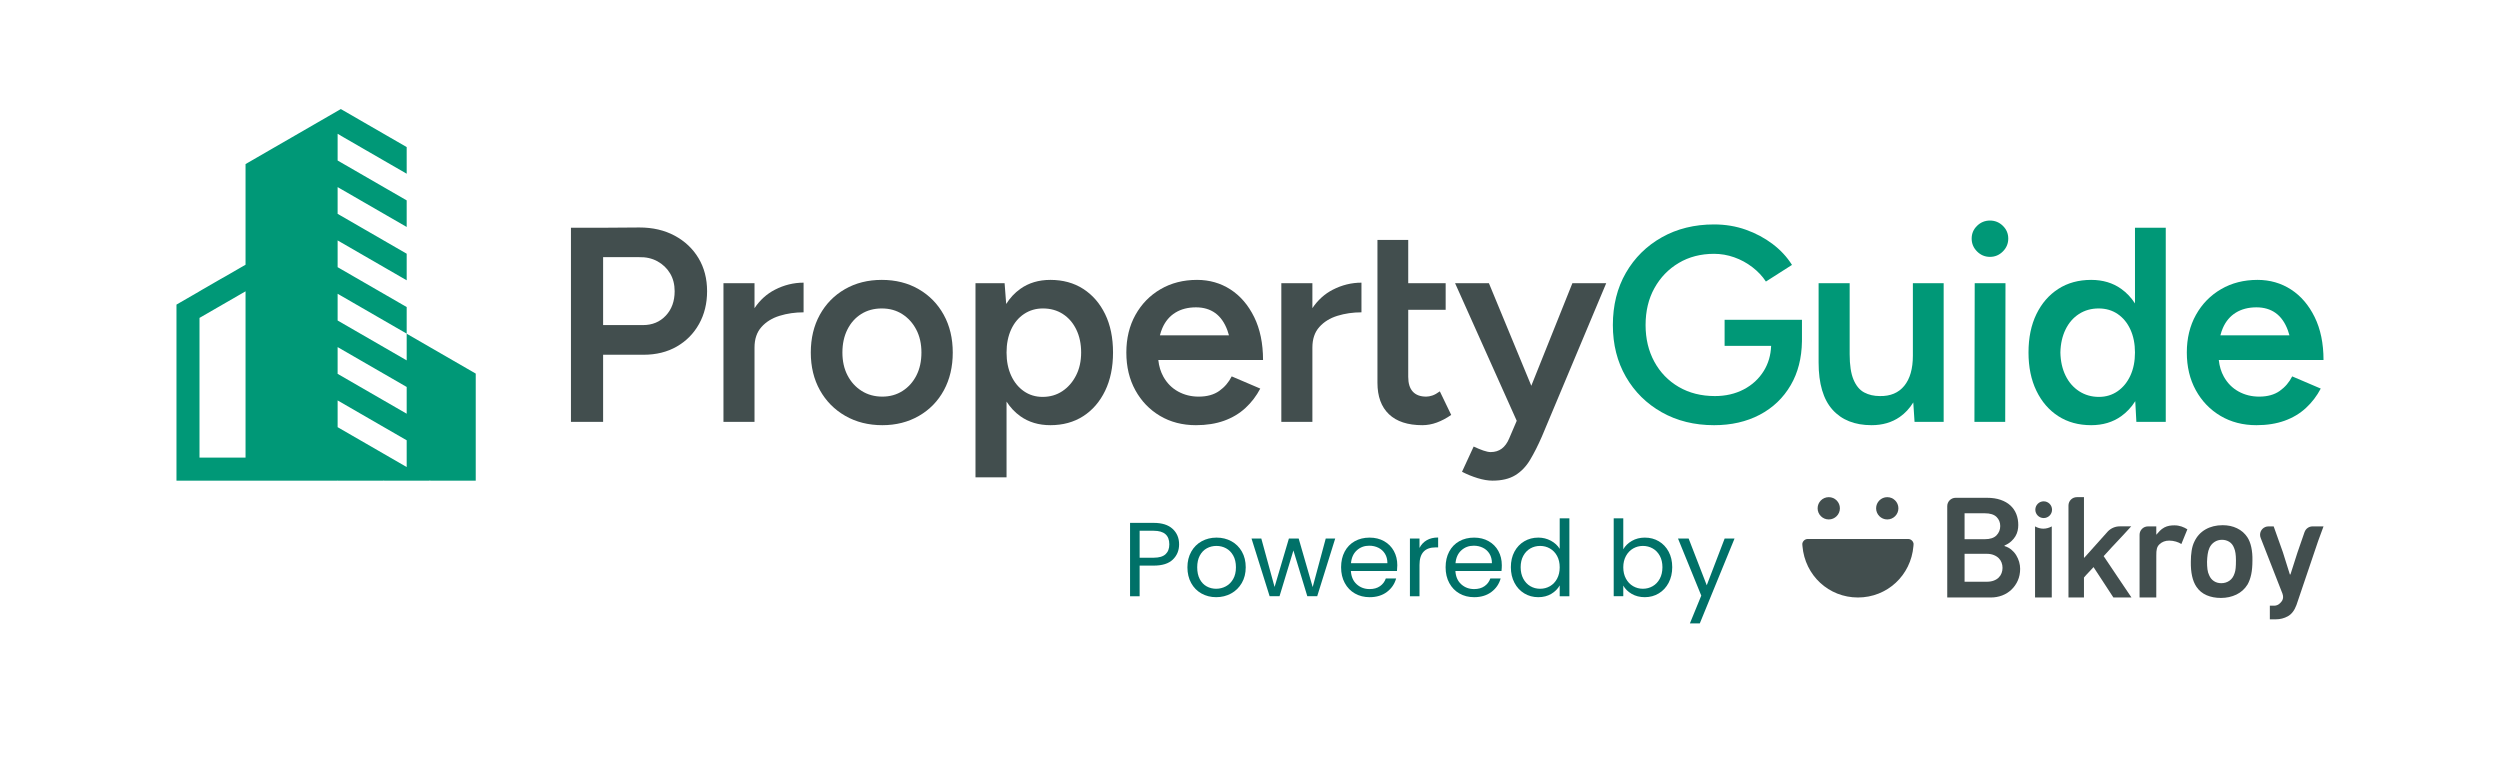
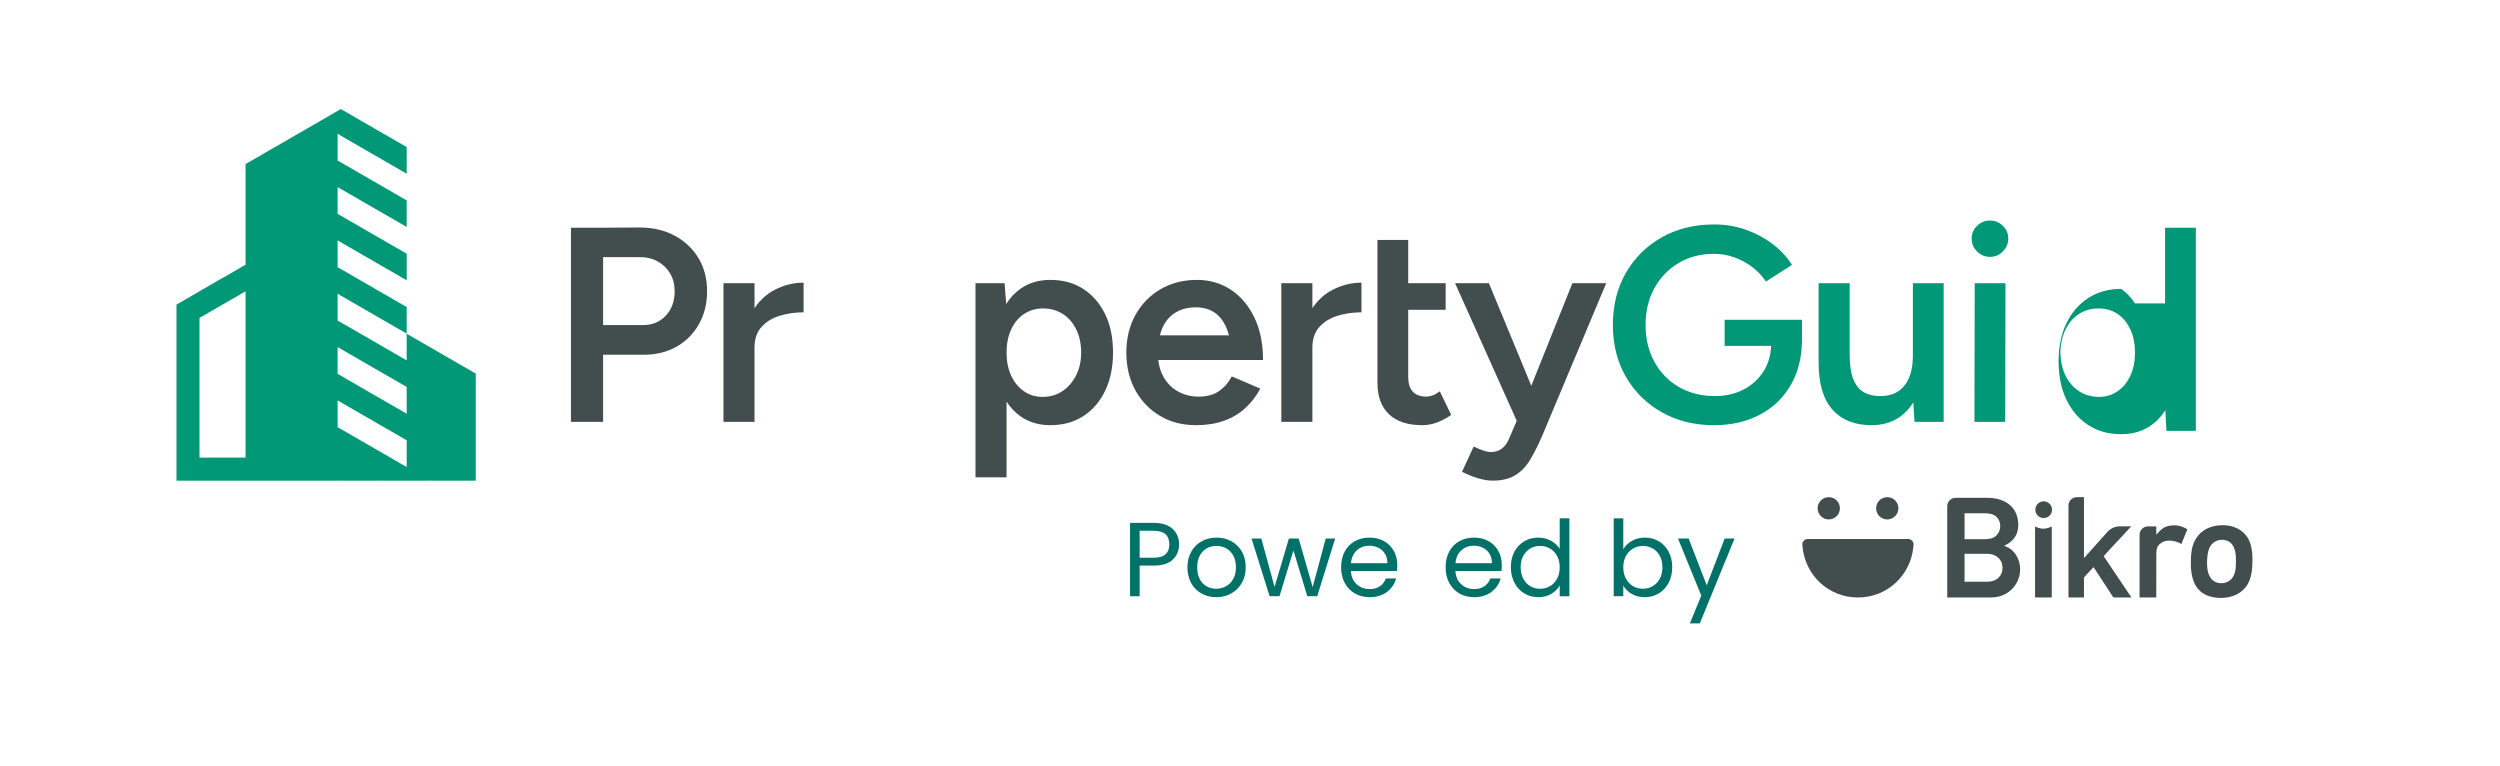
<svg xmlns="http://www.w3.org/2000/svg" version="1.1" id="Layer_1" x="0px" y="0px" viewBox="0 0 1467.513 449.354" enable-background="new 0 0 1467.513 449.354" xml:space="preserve">
  <g>
    <g>
      <g enable-background="new    ">
        <path fill="#007168" d="M688.464,328.461c-2.451,2.369-6.189,3.553-11.214,3.553h-8.279v17.979h-5.623v-43.064h13.902     c4.86,0,8.558,1.174,11.091,3.521s3.8,5.377,3.8,9.084C692.141,323.115,690.915,326.092,688.464,328.461z M684.17,325.34     c1.483-1.359,2.225-3.295,2.225-5.807c0-5.314-3.049-7.971-9.145-7.971h-8.279v15.816h8.279     C680.38,327.379,682.687,326.699,684.17,325.34z" />
        <path fill="#007168" d="M705.27,348.387c-2.575-1.441-4.593-3.492-6.055-6.148c-1.462-2.656-2.193-5.734-2.193-9.236     c0-3.461,0.751-6.52,2.255-9.176c1.503-2.656,3.553-4.695,6.147-6.117c2.595-1.42,5.499-2.131,8.712-2.131     s6.117,0.711,8.712,2.131c2.595,1.422,4.644,3.451,6.147,6.086c1.503,2.637,2.255,5.707,2.255,9.207     c0,3.502-0.772,6.58-2.317,9.236c-1.544,2.656-3.636,4.707-6.271,6.148c-2.637,1.441-5.561,2.162-8.773,2.162     C710.716,350.549,707.843,349.828,705.27,348.387z M719.573,344.186c1.771-0.947,3.202-2.369,4.294-4.264     c1.091-1.895,1.638-4.201,1.638-6.92s-0.536-5.025-1.606-6.92c-1.072-1.895-2.472-3.307-4.202-4.232     c-1.73-0.928-3.605-1.391-5.623-1.391c-2.06,0-3.944,0.463-5.653,1.391c-1.709,0.926-3.08,2.338-4.109,4.232     c-1.03,1.895-1.544,4.201-1.544,6.92c0,2.76,0.504,5.088,1.514,6.982c1.009,1.895,2.357,3.305,4.047,4.23     c1.688,0.928,3.542,1.391,5.561,1.391C715.906,345.605,717.801,345.133,719.573,344.186z" />
        <path fill="#007168" d="M783.768,316.135l-10.564,33.857h-5.809l-8.155-26.877l-8.155,26.877h-5.809l-10.627-33.857h5.746     l7.785,28.42l8.402-28.42h5.746l8.218,28.482l7.661-28.482H783.768z" />
        <path fill="#007168" d="M820.035,335.164h-27.062c0.206,3.336,1.349,5.941,3.429,7.816s4.604,2.811,7.569,2.811     c2.43,0,4.458-0.566,6.085-1.699s2.771-2.646,3.43-4.541h6.055c-0.906,3.254-2.719,5.9-5.437,7.939     c-2.719,2.039-6.097,3.059-10.133,3.059c-3.213,0-6.086-0.721-8.619-2.162s-4.521-3.492-5.962-6.148     c-1.443-2.656-2.163-5.734-2.163-9.236c0-3.5,0.7-6.57,2.101-9.207c1.4-2.635,3.367-4.664,5.9-6.086     c2.533-1.42,5.447-2.131,8.743-2.131c3.213,0,6.055,0.701,8.526,2.102c2.471,1.4,4.376,3.326,5.715,5.775     c1.338,2.451,2.008,5.221,2.008,8.311C820.221,332.838,820.159,333.971,820.035,335.164z M812.992,325.062     c-0.948-1.545-2.234-2.719-3.861-3.521c-1.628-0.805-3.43-1.205-5.406-1.205c-2.842,0-5.263,0.906-7.26,2.719     c-1.998,1.812-3.142,4.324-3.43,7.537h21.378C814.413,328.451,813.939,326.607,812.992,325.062z" />
-         <path fill="#007168" d="M837.49,317.123c1.832-1.07,4.066-1.607,6.703-1.607v5.809h-1.482c-6.303,0-9.453,3.42-9.453,10.256     v18.412h-5.623v-33.857h5.623v5.498C834.246,319.697,835.656,318.193,837.49,317.123z" />
        <path fill="#007168" d="M881.388,335.164h-27.062c0.205,3.336,1.348,5.941,3.429,7.816c2.079,1.875,4.603,2.811,7.569,2.811     c2.43,0,4.457-0.566,6.085-1.699c1.627-1.133,2.771-2.646,3.429-4.541h6.056c-0.907,3.254-2.719,5.9-5.437,7.939     c-2.719,2.039-6.098,3.059-10.133,3.059c-3.213,0-6.086-0.721-8.619-2.162s-4.521-3.492-5.963-6.148     c-1.442-2.656-2.162-5.734-2.162-9.236c0-3.5,0.699-6.57,2.1-9.207c1.4-2.635,3.368-4.664,5.901-6.086     c2.533-1.42,5.446-2.131,8.743-2.131c3.213,0,6.055,0.701,8.525,2.102c2.472,1.4,4.377,3.326,5.715,5.775     c1.339,2.451,2.009,5.221,2.009,8.311C881.573,332.838,881.512,333.971,881.388,335.164z M874.344,325.062     c-0.947-1.545-2.234-2.719-3.861-3.521c-1.627-0.805-3.429-1.205-5.406-1.205c-2.842,0-5.262,0.906-7.26,2.719     s-3.141,4.324-3.429,7.537h21.378C875.766,328.451,875.291,326.607,874.344,325.062z" />
        <path fill="#007168" d="M888.986,323.826c1.4-2.615,3.326-4.643,5.777-6.086c2.451-1.441,5.199-2.162,8.248-2.162     c2.637,0,5.088,0.607,7.354,1.822c2.264,1.215,3.994,2.812,5.189,4.789v-17.918h5.685v45.721h-5.685v-6.363     c-1.111,2.018-2.76,3.676-4.943,4.973c-2.184,1.299-4.736,1.947-7.66,1.947c-3.008,0-5.736-0.742-8.188-2.225     s-4.377-3.562-5.777-6.24s-2.1-5.725-2.1-9.145C886.887,329.48,887.586,326.443,888.986,323.826z M914.01,326.328     c-1.029-1.893-2.42-3.346-4.17-4.355c-1.752-1.008-3.676-1.514-5.777-1.514c-2.101,0-4.016,0.494-5.746,1.482     s-3.11,2.432-4.14,4.326c-1.03,1.895-1.544,4.119-1.544,6.672c0,2.596,0.514,4.85,1.544,6.766     c1.029,1.916,2.409,3.379,4.14,4.387c1.73,1.01,3.646,1.514,5.746,1.514c2.102,0,4.025-0.504,5.777-1.514     c1.75-1.008,3.141-2.471,4.17-4.387s1.545-4.148,1.545-6.703S915.039,328.225,914.01,326.328z" />
        <path fill="#007168" d="M957.939,317.494c2.225-1.277,4.758-1.916,7.6-1.916c3.047,0,5.786,0.721,8.217,2.162     c2.43,1.443,4.346,3.471,5.746,6.086c1.4,2.617,2.102,5.654,2.102,9.113c0,3.42-0.701,6.467-2.102,9.145s-3.326,4.758-5.777,6.24     s-5.18,2.225-8.186,2.225c-2.926,0-5.49-0.639-7.693-1.916c-2.203-1.275-3.861-2.904-4.973-4.881v6.24h-5.623v-45.721h5.623     v18.164C954.025,320.418,955.715,318.771,957.939,317.494z M974.312,326.268c-1.03-1.895-2.42-3.338-4.171-4.326     s-3.677-1.482-5.776-1.482c-2.061,0-3.965,0.506-5.716,1.514c-1.751,1.01-3.151,2.471-4.201,4.387s-1.575,4.131-1.575,6.643     c0,2.555,0.525,4.787,1.575,6.703s2.45,3.379,4.201,4.387c1.751,1.01,3.655,1.514,5.716,1.514c2.1,0,4.025-0.504,5.776-1.514     c1.751-1.008,3.141-2.471,4.171-4.387c1.029-1.916,1.545-4.17,1.545-6.766C975.857,330.387,975.342,328.162,974.312,326.268z" />
        <path fill="#007168" d="M1018.18,316.135l-20.389,49.799h-5.809l6.674-16.312l-13.655-33.486h6.241l10.627,27.432l10.503-27.432     H1018.18z" />
      </g>
      <g>
        <g>
          <g>
            <g>
              <path id="XMLID_00000136375708696861563340000011922886671476427666_" fill="#424E4E" d="M1283.999,310.71        c-2.126-1.32-4.536-2.328-7.618-2.328c-1.917,0-3.961,0.216-5.871,1.224c-2.179,1.141-3.41,2.79-4.76,4.305v-4.909h-4.902        c-2.723,0-4.909,2.208-4.909,4.909v36.818h9.81l0.015-24.657c-0.03-3.35,0.306-5.081,1.828-6.543        c1.523-1.462,3.425-2.193,5.745-2.193c2.701,0,5.431,0.873,7.14,2.007L1283.999,310.71z" />
              <path id="XMLID_00000096053341682703501520000012447807749972498566_" fill="#424E4E" d="M1319.325,343.097        c0.955-1.679,1.664-3.656,2.149-5.932c0.478-2.268,0.716-4.999,0.716-8.192c0.06-2.857-0.171-5.446-0.672-7.773        c-0.507-2.335-1.29-4.313-2.365-5.932c-1.507-2.239-3.507-3.962-5.999-5.163c-2.499-1.216-5.312-1.813-8.453-1.813        c-3.813,0-7.162,0.828-10.05,2.477c-2.887,1.656-5.051,4.029-6.513,7.103c-0.791,1.575-1.328,3.365-1.634,5.387        c-0.321,2.015-0.47,4.141-0.47,6.386c-0.112,6.447,0.977,11.378,3.283,14.795c1.507,2.238,3.499,3.894,5.968,4.961        c2.47,1.059,5.26,1.597,8.401,1.597c3.313,0,6.334-0.665,9.087-1.977C1315.513,347.7,1317.706,345.731,1319.325,343.097        L1319.325,343.097z M1312.349,333.435c-0.112,1.171-0.306,2.156-0.589,2.94c-0.62,2.007-1.634,3.507-3.044,4.491        c-1.41,0.985-3.015,1.47-4.812,1.47c-1.634,0-3.074-0.403-4.313-1.216c-1.238-0.806-2.164-1.947-2.782-3.41        c-0.507-1-0.851-2.179-1.022-3.529c-0.172-1.343-0.246-2.821-0.246-4.454c0.052-1.626,0.179-3.104,0.38-4.454        c0.193-1.343,0.544-2.581,1.044-3.693c0.686-1.462,1.671-2.619,2.969-3.455c1.291-0.843,2.754-1.261,4.395-1.261        c1.567,0,2.999,0.395,4.261,1.179c1.26,0.775,2.215,1.984,2.828,3.618c0.739,1.626,1.104,4.066,1.104,7.311        C1312.521,330.764,1312.461,332.256,1312.349,333.435L1312.349,333.435z" />
              <path id="XMLID_00000143602440720643035990000015388808981422094741_" fill="#424E4E" d="M1194.746,299.191        c0,2.716,2.201,4.909,4.902,4.909c2.716,0,4.909-2.193,4.909-4.902c0-2.716-2.193-4.917-4.909-4.917        C1196.947,294.281,1194.746,296.49,1194.746,299.191L1194.746,299.191z" />
              <path id="XMLID_00000144316402775780183670000011416186351294416277_" fill="#424E4E" d="M1194.582,309.002v41.728h9.819        v-41.728c-1.448,0.798-3.201,1.335-4.954,1.335C1197.686,310.337,1196.022,309.8,1194.582,309.002L1194.582,309.002z" />
              <path id="XMLID_00000022525215975095006670000016675636767515576206_" fill="#424E4E" d="M1185.248,329.832        c-0.395-1.365-0.969-2.671-1.724-3.902c-0.753-1.238-1.716-2.335-2.857-3.283c-1.149-0.947-2.484-1.649-3.999-2.104v-0.335        c1.574-0.664,2.873-1.485,3.909-2.44c1.044-0.94,1.865-1.94,2.484-2.976c0.612-1.037,1.052-2.119,1.298-3.238        c0.254-1.112,0.38-2.238,0.38-3.365c0-2.35-0.388-4.506-1.171-6.468c-0.791-1.963-1.947-3.641-3.491-5.044        c-1.545-1.41-3.462-2.499-5.76-3.283c-2.298-0.791-4.932-1.179-7.901-1.179h-18.473c-2.701,0-4.909,2.209-4.902,4.902v53.613        h25.643c2.297,0,4.476-0.396,6.558-1.171c2.073-0.791,3.894-1.925,5.461-3.41c1.567-1.485,2.82-3.261,3.745-5.335        c0.925-2.073,1.388-4.371,1.388-6.893C1185.838,332.563,1185.636,331.212,1185.248,329.832L1185.248,329.832z         M1153.212,301.295h11.855c3.148,0,5.432,0.723,6.894,2.141c1.455,1.439,2.186,3.216,2.186,5.349        c0,2.126-0.731,3.939-2.186,5.461c-1.462,1.514-3.746,2.268-6.894,2.268h-11.855V301.295z M1174.945,336.397        c-0.358,0.977-0.917,1.85-1.678,2.604c-0.761,0.761-1.716,1.365-2.902,1.813c-1.179,0.448-2.552,0.665-4.119,0.665h-13.034        v-16.392h13.034c1.567,0,2.94,0.239,4.119,0.724c1.187,0.47,2.141,1.09,2.902,1.843s1.32,1.634,1.678,2.604        c0.373,0.977,0.545,2.015,0.545,3.074C1175.49,334.398,1175.318,335.412,1174.945,336.397L1174.945,336.397z" />
              <path id="XMLID_00000031207471639966457790000007194876529909601708_" fill="#424E4E" d="M1243.032,338.628        c-2.708-4.036-5.424-8.102-8.169-12.175l1.649-1.791l3.096-3.395l7.423-7.93l2.589-2.828l1.41-1.536h-6.647        c-0.008,0-0.023,0-0.03,0c-0.008,0-0.015,0-0.031,0c-2.693,0.008-5.125,1.096-6.893,2.857l-0.716,0.798l-13.177,14.713h-0.231        v-28.06v-5.088v-2.358h-4.186c-2.708,0-4.909,2.193-4.909,4.902v53.994h9.095v-11.729c0.902-1.082,1.843-2.104,2.805-3.096        s1.902-1.993,2.812-3.022c1.985,3.006,3.925,5.983,5.834,8.922c1.895,2.954,3.842,5.932,5.827,8.923h10.609        C1248.463,346.715,1245.732,342.687,1243.032,338.628L1243.032,338.628z" />
-               <path id="XMLID_00000080176928416243222580000015729351665857569942_" fill="#424E4E" d="M1357.427,309.002        c-2.126,0-3.909,1.358-4.603,3.245h-0.015l-4.193,12.116l-4.111,12.848h-0.343l-4.119-13.116l-3.573-10.02l-1.194-3.357        l-0.612-1.716h-3.089c-2.708,0-4.902,2.208-4.902,4.909c0,0.664,0.134,1.29,0.366,1.865l0.022,0.075l12.781,32.685        c1.089,3.186-0.657,4.73-1.5,5.588c-0.836,0.873-2.096,1.426-3.328,1.426h-2.604v7.997h3.529c2.522,0,4.88-0.604,7.058-1.805        c2.178-1.216,3.872-3.41,5.043-6.603l12.765-37.684l1.478-4.014l1.633-4.439L1357.427,309.002L1357.427,309.002z" />
            </g>
            <g>
              <path id="XMLID_00000166668139472206620760000001991820829441652121_" fill="#424E4E" d="M1080.031,298.372        c0,3.614-2.928,6.547-6.537,6.547c-3.614,0-6.542-2.933-6.542-6.547c0-3.609,2.928-6.537,6.542-6.537        C1077.103,291.834,1080.031,294.762,1080.031,298.372L1080.031,298.372z" />
              <path id="XMLID_00000000915486567795067770000010489433872398965388_" fill="#424E4E" d="M1114.373,298.372        c0,3.614-2.928,6.547-6.542,6.547s-6.542-2.933-6.542-6.547c0-3.609,2.928-6.537,6.542-6.537        C1111.445,291.834,1114.373,294.762,1114.373,298.372L1114.373,298.372z" />
              <path id="XMLID_00000033344649397492706830000013585125306037767340_" fill="#424E4E" d="M1120.06,316.382h-58.871        c-1.675,0-3.037,1.263-3.236,2.883c0.025,0.423,0.06,0.826,0.09,1.248c1.442,17.305,15.466,30.216,32.577,30.216        c17.106,0,31.14-12.905,32.577-30.206c0.035-0.423,0.065-0.845,0.09-1.273C1123.083,317.64,1121.726,316.382,1120.06,316.382        L1120.06,316.382z" />
            </g>
          </g>
        </g>
      </g>
    </g>
    <g>
      <path fill="#009877" d="M238.725,195.897v15.648l-13.513-7.802l-13.513-7.801l-13.513-7.801v-15.698l1.887,1.09l11.626,6.711    l27.026,15.603v-15.603l-13.513-7.802l-11.626-6.711l-1.887-1.09l-11.626-6.711l-0.041-0.023l-1.847-1.068v-15.707l1.892,1.095    l0.041,0.022h0.005l11.576,6.684l1.932,1.117l0.045,0.027l11.536,6.657l1.977,1.144l11.536,6.657v-15.603l-11.536-6.657    l-0.045-0.027l-1.932-1.117l-11.581-6.684l-0.041-0.022l-1.892-1.095l-11.621-6.707l-0.045-0.027l-1.847-1.067v-15.698l1.887,1.09    l0.04,0.022h0.005l11.581,6.689l1.928,1.117h0.005l0.045,0.023l11.536,6.662l1.977,1.14l0.041,0.027l11.495,6.635v-15.603    l-11.536-6.662h-0.005l-0.045-0.027l-1.928-1.113l-11.585-6.689l-0.04-0.022l-1.887-1.09l-11.626-6.711l-0.041-0.023l-1.847-1.068    v-15.7l1.887,1.095h0.004l0.041,0.023l-0.041,0.023l11.621,6.711l1.887,1.09h0.004l0.041-0.023l0.041,0.023l-0.041,0.027    l11.581,6.684l1.928,1.117h0.005l0.041-0.027l0.04,0.027l-0.04,0.023l11.54,6.662V86.334l-11.477-6.626v-0.005l-0.063-0.036    l-0.041-0.023l-1.932-1.113l-11.581-6.689l-0.041-0.023h-0.004l-1.887-1.095l-11.621-6.707h-0.004l-1.887,1.09l-11.621,6.711    l-0.045,0.023l-1.847,1.068l-11.666,6.734l-0.041,0.023l-1.806,1.045l-11.707,6.756l-0.04,0.027l-1.766,1.018L145.9,95.297    l-0.041,0.023l-1.725,0.995v59.083l-11.752,6.788l-0.041,0.023l-1.721,0.991v-0.045l-11.833,6.833l0.04,0.023l-0.045,0.022    l-0.04-0.022l-1.635,0.946v0.045l-0.23,0.131l-0.018,0.009l-11.59,6.693l-0.04,0.027l-1.635,0.941v103.334h94.591v-0.131    l0.225,0.131h26.801v-0.176l0.306,0.176h26.72v-0.225l0.392,0.225h26.634v-62.835L238.725,195.897z M144.134,268.624h-27.026    v-82.019l1.635-0.941l0.04-0.027l11.837-6.833l1.676-0.968l0.045-0.022l11.792-6.811v97.621H144.134z M238.725,274.16    l-13.513-7.806l-13.513-7.801l-13.513-7.801v-15.698l40.539,23.404V274.16z M238.725,242.855l-40.539-23.405v-15.707    l40.539,23.404V242.855z" />
      <g>
-         <path fill="#009877" d="M1063.189,200.429v-1.139c0,0.385-0.005,0.765-0.011,1.139H1063.189z" />
        <path fill="#009877" d="M1012.352,203.033h27.312c-0.212,5.48-1.639,10.363-4.281,14.649c-2.876,4.666-6.809,8.301-11.8,10.905     s-10.634,3.906-16.928,3.906c-8.03,0-15.11-1.79-21.241-5.371c-6.131-3.581-10.905-8.518-14.323-14.812     c-3.418-6.294-5.127-13.455-5.127-21.485c0-8.247,1.736-15.49,5.208-21.729s8.22-11.149,14.242-14.73     c6.022-3.581,12.94-5.371,20.753-5.371c4.015,0,7.948,0.678,11.8,2.035s7.406,3.282,10.661,5.778s5.914,5.317,7.975,8.464     l15.3-9.766c-2.93-4.666-6.728-8.762-11.394-12.289s-9.901-6.321-15.707-8.382c-5.805-2.062-12.017-3.093-18.637-3.093     c-11.502,0-21.729,2.523-30.681,7.569c-8.952,5.046-15.978,11.99-21.078,20.834s-7.65,19.071-7.65,30.681     c0,11.394,2.55,21.512,7.65,30.356c5.1,8.844,12.126,15.788,21.078,20.834s19.179,7.569,30.681,7.569     c10.091,0,19.016-2.035,26.775-6.104c7.758-4.069,13.835-9.874,18.23-17.416c4.232-7.259,6.424-15.804,6.581-25.635     c0.005-0.374,0.011-0.754,0.011-1.139v-11.556h-45.411v15.298H1012.352z" />
-         <path fill="#009877" d="M1338.201,229.482c-3.147,2.224-7.162,3.337-12.045,3.337c-4.449,0-8.491-1.004-12.12-3.011     c-3.641-2.007-6.511-4.91-8.632-8.708c-1.579-2.832-2.566-6.087-2.962-9.766h61.476c0-9.766-1.736-18.175-5.208-25.228     s-8.111-12.451-13.916-16.195c-5.805-3.744-12.343-5.615-19.613-5.615c-8.03,0-15.164,1.818-21.404,5.453     c-6.239,3.635-11.149,8.654-14.73,15.056c-3.581,6.402-5.371,13.781-5.371,22.136s1.763,15.734,5.29,22.136     c3.526,6.402,8.355,11.421,14.491,15.056c6.125,3.63,13.151,5.453,21.073,5.453c6.191,0,11.692-0.873,16.521-2.604     c4.829-1.736,9.006-4.232,12.533-7.487s6.435-7.053,8.708-11.394l-16.765-7.162     C1343.789,224.41,1341.348,227.258,1338.201,229.482z M1304.834,192.535c1.736-3.961,4.286-6.972,7.65-9.033     s7.379-3.093,12.045-3.093c4.449,0,8.225,1.112,11.312,3.337c3.093,2.224,5.48,5.615,7.162,10.173     c0.342,0.928,0.646,1.904,0.917,2.93h-40.534C1303.771,195.296,1304.254,193.859,1304.834,192.535z" />
        <polygon fill="#009877" points="1159.003,247.631 1177.07,247.631 1177.233,166.248 1159.166,166.248    " />
        <path fill="#009877" d="M1122.869,208.73c0,7.704-1.682,13.618-5.046,17.741s-8.138,6.131-14.323,6.022     c-3.472,0-6.538-0.705-9.196-2.116c-2.658-1.411-4.747-3.906-6.266-7.487s-2.279-8.572-2.279-14.974v-41.668h-18.23v46.551     c0,12.37,2.713,21.593,8.138,27.67c5.425,6.077,13.075,9.115,22.95,9.115c6.402,0,11.909-1.606,16.521-4.802     c3.13-2.176,5.789-5.024,7.965-8.551l0.743,11.399h17.09v-81.382h-18.067L1122.869,208.73L1122.869,208.73z" />
-         <path fill="#009877" d="M1253.244,178.114c-2.203-3.423-4.888-6.266-8.057-8.529c-4.937-3.527-10.824-5.29-17.66-5.29     c-7.384,0-13.813,1.763-19.287,5.29c-5.48,3.527-9.766,8.464-12.859,14.812c-3.092,6.348-4.639,13.862-4.639,22.543     c0,8.572,1.546,16.059,4.639,22.461s7.379,11.366,12.859,14.893c5.474,3.521,11.903,5.29,19.287,5.29     c6.836,0,12.723-1.769,17.66-5.29c3.244-2.317,5.984-5.257,8.22-8.816l0.651,12.153h17.253V133.696h-18.067V178.114z      M1250.558,220.449c-1.79,3.906-4.292,6.972-7.487,9.196c-3.201,2.224-6.863,3.337-10.987,3.337c-4.34,0-8.22-1.112-11.638-3.337     c-3.418-2.224-6.082-5.29-7.975-9.196c-1.899-3.906-2.908-8.41-3.011-13.509c0.103-5.1,1.112-9.603,3.011-13.509     c1.893-3.906,4.53-6.945,7.894-9.115c3.358-2.17,7.216-3.255,11.556-3.255c4.232,0,7.948,1.085,11.149,3.255     c3.196,2.17,5.697,5.208,7.487,9.115s2.686,8.41,2.686,13.509C1253.244,212.039,1252.348,216.543,1250.558,220.449z" />
+         <path fill="#009877" d="M1253.244,178.114c-2.203-3.423-4.888-6.266-8.057-8.529c-7.384,0-13.813,1.763-19.287,5.29c-5.48,3.527-9.766,8.464-12.859,14.812c-3.092,6.348-4.639,13.862-4.639,22.543     c0,8.572,1.546,16.059,4.639,22.461s7.379,11.366,12.859,14.893c5.474,3.521,11.903,5.29,19.287,5.29     c6.836,0,12.723-1.769,17.66-5.29c3.244-2.317,5.984-5.257,8.22-8.816l0.651,12.153h17.253V133.696h-18.067V178.114z      M1250.558,220.449c-1.79,3.906-4.292,6.972-7.487,9.196c-3.201,2.224-6.863,3.337-10.987,3.337c-4.34,0-8.22-1.112-11.638-3.337     c-3.418-2.224-6.082-5.29-7.975-9.196c-1.899-3.906-2.908-8.41-3.011-13.509c0.103-5.1,1.112-9.603,3.011-13.509     c1.893-3.906,4.53-6.945,7.894-9.115c3.358-2.17,7.216-3.255,11.556-3.255c4.232,0,7.948,1.085,11.149,3.255     c3.196,2.17,5.697,5.208,7.487,9.115s2.686,8.41,2.686,13.509C1253.244,212.039,1252.348,216.543,1250.558,220.449z" />
        <path fill="#009877" d="M1168.118,129.464c-2.93,0-5.453,1.031-7.568,3.092c-2.116,2.062-3.174,4.557-3.174,7.487     s1.058,5.453,3.174,7.569s4.639,3.174,7.568,3.174c2.93,0,5.453-1.058,7.569-3.174s3.174-4.639,3.174-7.569     s-1.058-5.425-3.174-7.487C1173.57,130.495,1171.047,129.464,1168.118,129.464z" />
        <path fill="#424E4E" d="M840.798,232.168c-1.302,0.434-2.496,0.651-3.581,0.651c-3.472,0-6.104-0.977-7.894-2.93     c-1.79-1.953-2.686-4.829-2.686-8.627v-39.389h21.973v-15.625h-21.973v-25.391H808.57v83.824c0,8.03,2.252,14.188,6.755,18.474     s11.041,6.429,19.613,6.429c2.821,0,5.642-0.515,8.464-1.546c2.821-1.031,5.643-2.523,8.464-4.476l-6.673-13.835     C843.565,230.92,842.101,231.734,840.798,232.168z" />
        <path fill="#424E4E" d="M898.884,226.45l-24.881-60.201h-19.857l36.182,80.758l-4.443,10.39     c-1.085,2.604-2.523,4.579-4.313,5.941c-1.79,1.351-3.988,2.035-6.592,2.035c-1.085,0-2.496-0.304-4.232-0.895     c-1.736-0.602-3.635-1.383-5.697-2.36l-6.836,14.812c2.93,1.514,5.995,2.767,9.196,3.744s6.104,1.465,8.708,1.465     c5.425,0,9.874-1.058,13.347-3.174c3.472-2.116,6.375-5.127,8.708-9.033c2.333-3.906,4.639-8.464,6.917-13.672l37.761-90.009     h-19.857L898.884,226.45z" />
        <path fill="#424E4E" d="M635.856,169.585c-5.48-3.527-11.909-5.29-19.288-5.29c-6.836,0-12.723,1.763-17.66,5.29     c-3.266,2.333-6.028,5.284-8.268,8.86l-0.928-12.196h-17.09v113.935h18.23v-44.451c2.203,3.445,4.888,6.299,8.057,8.561     c4.937,3.521,10.824,5.29,17.66,5.29c7.379,0,13.808-1.769,19.288-5.29c5.48-3.527,9.766-8.491,12.858-14.893     c3.093-6.402,4.639-13.889,4.639-22.461c0-8.681-1.546-16.195-4.639-22.543C645.622,178.049,641.336,173.112,635.856,169.585z      M631.624,220.449c-2.007,3.906-4.693,6.972-8.057,9.196s-7.216,3.337-11.556,3.337c-4.123,0-7.786-1.112-10.987-3.337     c-3.201-2.224-5.697-5.29-7.487-9.196s-2.686-8.41-2.686-13.509c0-5.1,0.895-9.603,2.686-13.509     c1.79-3.906,4.313-6.945,7.569-9.115c3.255-2.17,6.945-3.255,11.068-3.255c4.449,0,8.355,1.085,11.719,3.255     s5.995,5.208,7.894,9.115c1.899,3.906,2.848,8.41,2.848,13.509C634.635,212.039,633.632,216.543,631.624,220.449z" />
-         <path fill="#424E4E" d="M539.255,169.748c-6.293-3.635-13.509-5.453-21.648-5.453c-8.138,0-15.354,1.818-21.648,5.453     c-6.294,3.635-11.204,8.654-14.73,15.056c-3.527,6.402-5.29,13.781-5.29,22.136s1.79,15.734,5.371,22.136     c3.581,6.402,8.545,11.421,14.893,15.056c6.348,3.63,13.591,5.453,21.729,5.453c8.03,0,15.191-1.823,21.485-5.453     c6.294-3.635,11.177-8.654,14.649-15.056s5.208-13.781,5.208-22.136s-1.763-15.734-5.29-22.136     C550.459,178.402,545.549,173.383,539.255,169.748z M537.953,220.368c-1.953,3.852-4.666,6.89-8.138,9.115     c-3.472,2.224-7.433,3.337-11.882,3.337c-4.557,0-8.599-1.112-12.126-3.337c-3.527-2.224-6.294-5.263-8.301-9.115     s-3.011-8.328-3.011-13.428c0-5.1,0.977-9.603,2.93-13.509s4.666-6.945,8.138-9.115c3.472-2.17,7.487-3.255,12.045-3.255     c4.557,0,8.572,1.112,12.045,3.337c3.472,2.224,6.212,5.263,8.22,9.115c2.007,3.852,3.011,8.328,3.011,13.428     C540.883,212.039,539.907,216.516,537.953,220.368z" />
        <path fill="#424E4E" d="M736.201,186.106c-3.478-7.053-8.117-12.451-13.916-16.195c-5.811-3.744-12.348-5.615-19.613-5.615     c-8.035,0-15.17,1.818-21.404,5.453c-6.245,3.635-11.149,8.654-14.73,15.056s-5.371,13.781-5.371,22.136     s1.758,15.734,5.29,22.136c3.521,6.402,8.35,11.421,14.486,15.056c6.125,3.63,13.151,5.453,21.078,5.453     c6.185,0,11.687-0.873,16.521-2.604c4.823-1.736,9.001-4.232,12.533-7.487c3.521-3.255,6.429-7.053,8.708-11.394l-16.765-7.162     c-1.742,3.472-4.183,6.321-7.324,8.545c-3.152,2.224-7.162,3.337-12.045,3.337c-4.454,0-8.496-1.004-12.126-3.011     c-3.64-2.007-6.511-4.91-8.627-8.708c-1.579-2.832-2.566-6.087-2.968-9.766h61.481     C741.409,201.568,739.667,193.159,736.201,186.106z M680.877,196.848c0.385-1.552,0.868-2.989,1.449-4.313     c1.731-3.961,4.281-6.972,7.65-9.033c3.359-2.062,7.373-3.093,12.045-3.093c4.444,0,8.22,1.112,11.312,3.337     c3.093,2.224,5.474,5.615,7.162,10.173c0.342,0.928,0.646,1.904,0.917,2.93L680.877,196.848L680.877,196.848z" />
        <path fill="#424E4E" d="M396.023,138.334c-5.968-3.201-12.858-4.802-20.671-4.802l-23.113,0.163h-17.09V247.63h18.881v-39.389     h23.764c7.379,0,13.862-1.6,19.45-4.802c5.588-3.201,9.956-7.623,13.103-13.265s4.72-12.045,4.72-19.206     c0-7.379-1.682-13.862-5.046-19.45S401.991,141.535,396.023,138.334z M390.814,185.292c-3.472,3.689-7.921,5.534-13.347,5.534     H354.03v-39.877h20.997c4.123-0.109,7.758,0.705,10.905,2.441s5.615,4.096,7.406,7.08c1.79,2.984,2.686,6.483,2.686,10.498     C396.023,176.828,394.287,181.603,390.814,185.292z" />
        <path fill="#424E4E" d="M770.381,180.881v-14.633h-18.235v81.382h18.235v-43.62c0-4.991,1.351-9.006,4.069-12.045     c2.707-3.038,6.261-5.236,10.656-6.592s9.088-2.035,14.079-2.035v-17.416c-5.86,0-11.469,1.384-16.846,4.151     C777.559,172.537,773.571,176.139,770.381,180.881z" />
        <path fill="#424E4E" d="M442.904,180.892v-14.643h-18.23v81.382h18.23V204.01c0-4.991,1.351-9.006,4.069-12.045     c2.707-3.038,6.261-5.236,10.661-6.592c4.395-1.356,9.082-2.035,14.074-2.035v-17.416c-5.859,0-11.469,1.384-16.846,4.151     C450.082,172.537,446.089,176.145,442.904,180.892z" />
      </g>
    </g>
  </g>
</svg>